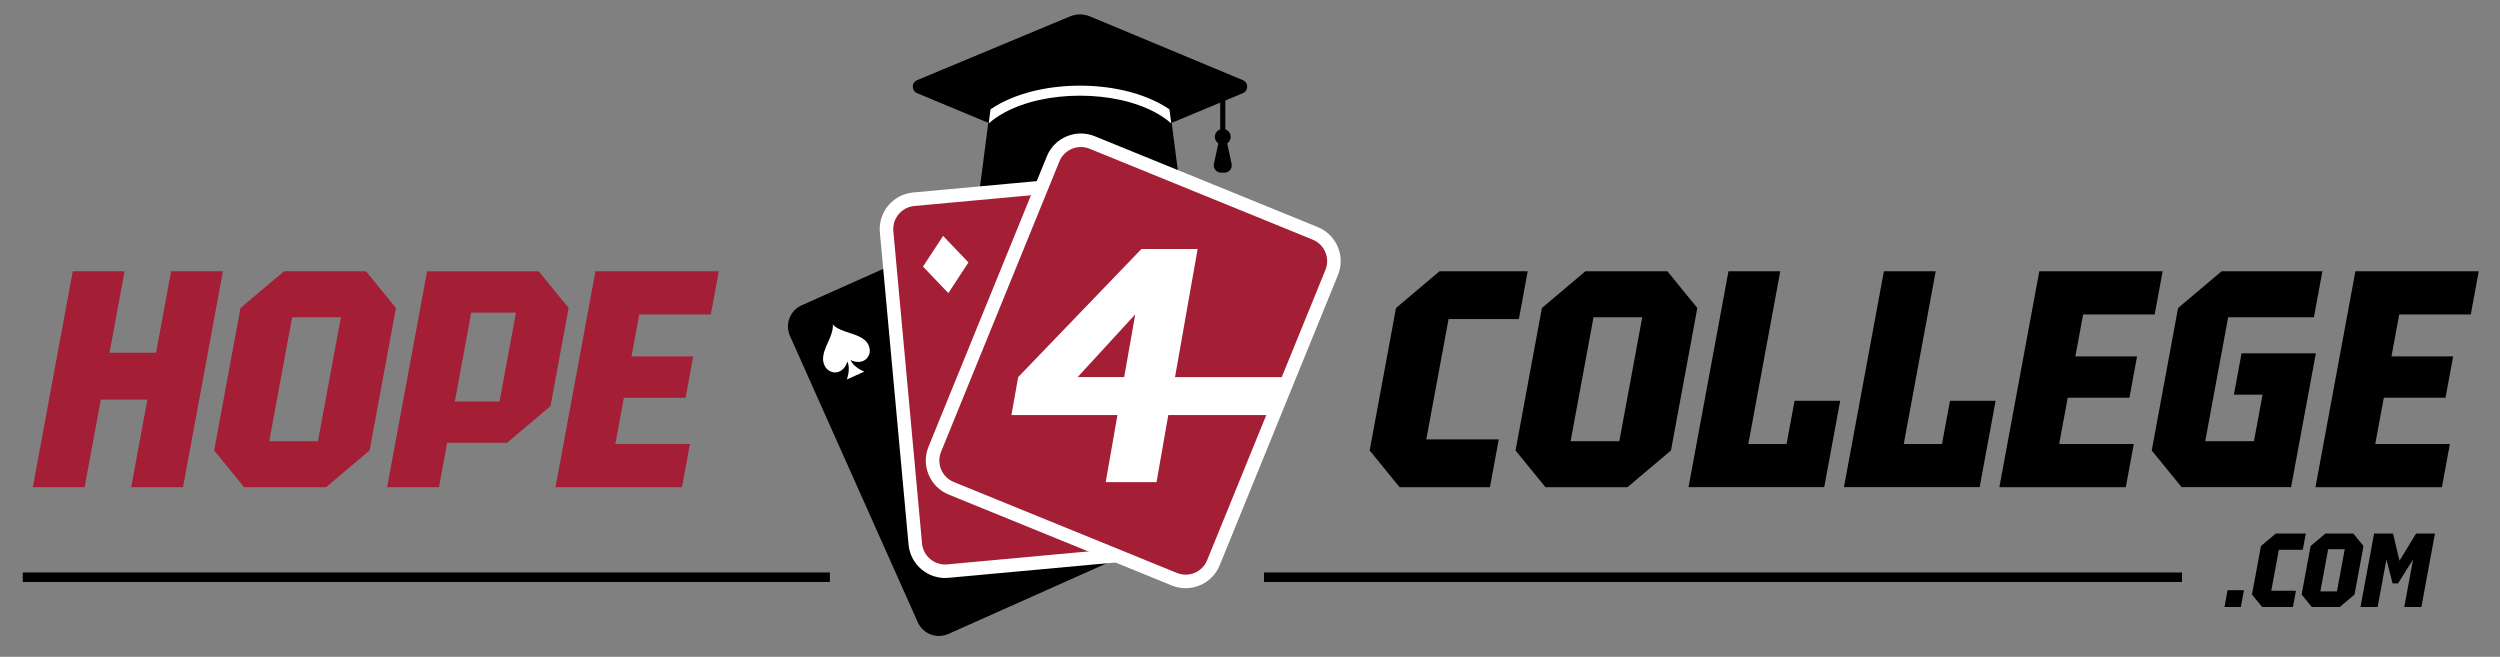
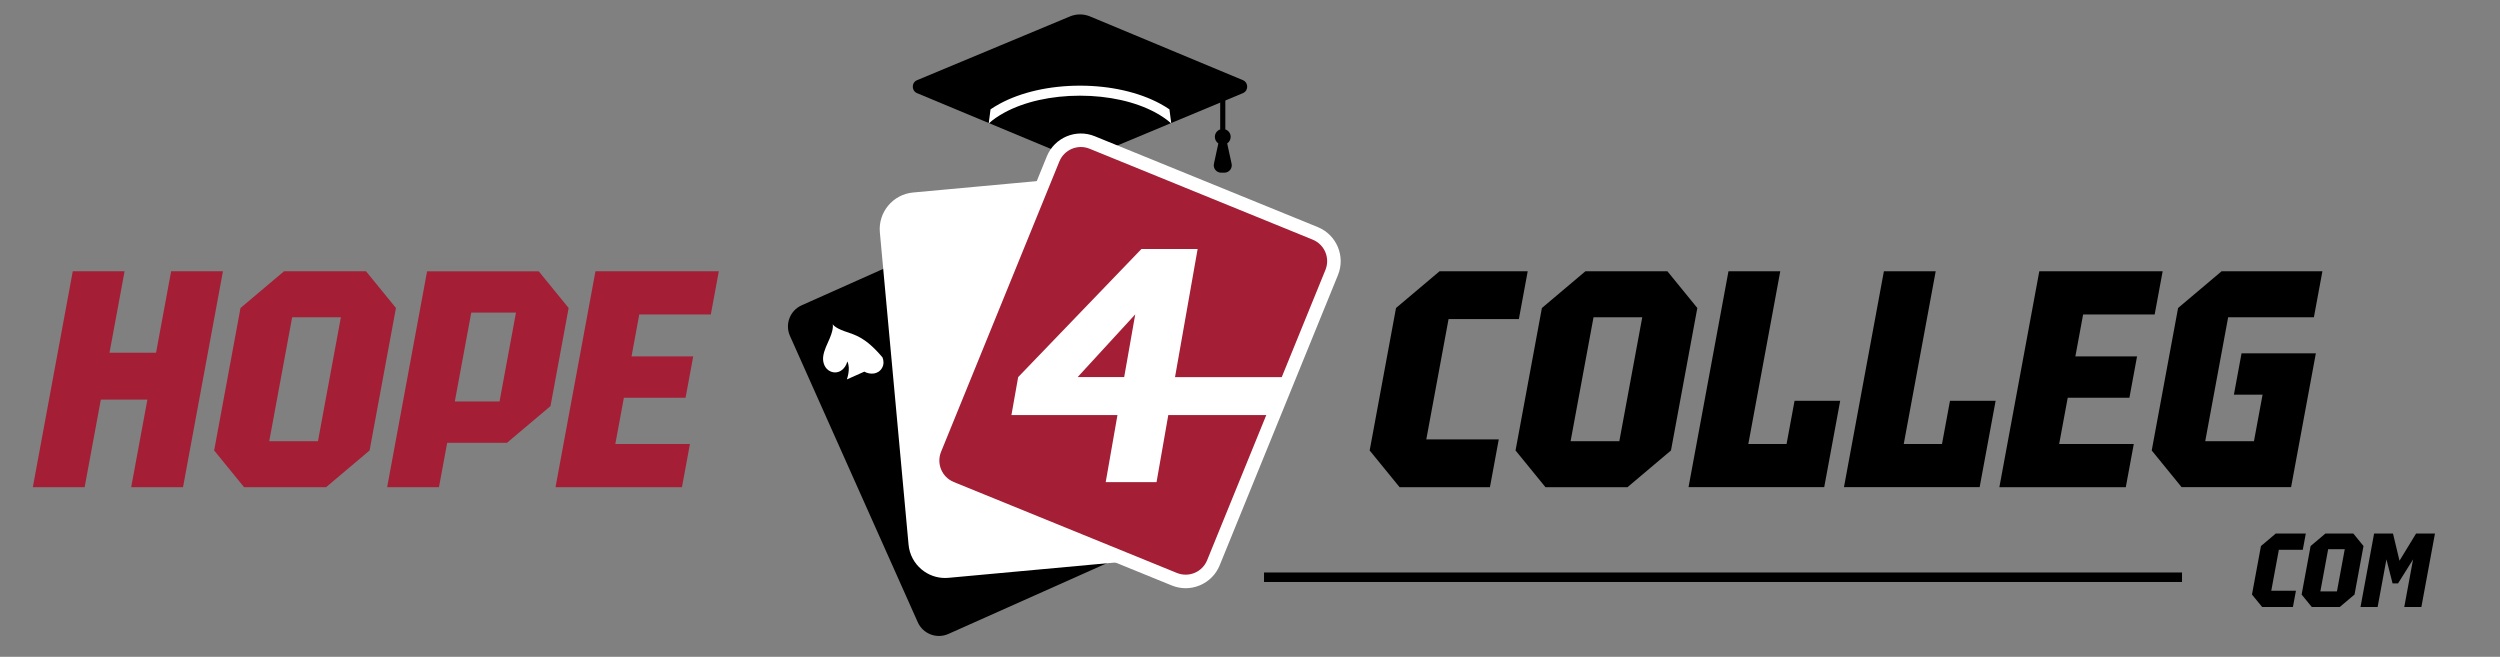
<svg xmlns="http://www.w3.org/2000/svg" version="1.1" id="Layer_2" x="0px" y="0px" viewBox="0 0 1292.87 339.65" style="enable-background:new 0 0 1292.87 339.65;" xml:space="preserve">
  <rect x="0" y="0" width="1292.87" height="339.65" fill="#808080" stroke="none" />
  <style type="text/css">
	.st0{fill:#A41E35;}
	.st1{fill:#FFFFFF;}
</style>
  <g>
    <g>
      <g>
        <g>
          <path class="st0" d="M16.98,251.94L37.63,140.3h26.79l-7.79,42.1h24.08l7.79-42.1h26.79L94.65,251.94H67.85l8.38-45.29H52.15      l-8.38,45.29H16.98z" />
          <path class="st0" d="M110.75,232.96l13.63-73.68l22.49-18.98h42.42l15.47,18.98l-13.63,73.68l-22.49,18.98h-42.42L110.75,232.96      z M151.09,164.07l-11.86,64.11h25.2l11.86-64.11H151.09z" />
          <path class="st0" d="M294.07,159.28L284.69,210l-22.49,18.98h-30.94l-4.25,22.96h-26.79l20.65-111.64h57.73L294.07,159.28z       M235.21,207.6h23.13l8.5-45.93h-23.13L235.21,207.6z" />
          <path class="st0" d="M287.29,251.94l20.65-111.64h63.79l-4.13,22.33h-37l-4.01,21.69h31.9l-3.95,21.37h-31.9l-4.43,23.92h38.59      l-4.13,22.33H287.29z" />
        </g>
      </g>
      <g>
        <path d="M708.32,232.96l13.63-73.68l22.49-18.98h45.61l-4.57,24.72h-36.36l-11.51,62.2h37.48l-4.57,24.72h-46.73L708.32,232.96z" />
        <path d="M783.76,232.96l13.63-73.68l22.49-18.98h42.42l15.47,18.98l-13.63,73.68l-22.49,18.98h-42.42L783.76,232.96z      M824.09,164.07l-11.86,64.11h25.2l11.86-64.11H824.09z" />
        <path d="M873.22,251.94l20.65-111.64h26.79l-16.52,89.31h19.78l4.13-22.33h23.6l-8.26,44.65H873.22z" />
        <path d="M953.6,251.94l20.65-111.64h26.79l-16.52,89.31h19.78l4.13-22.33h23.6l-8.26,44.65H953.6z" />
        <path d="M1033.97,251.94l20.65-111.64h63.79l-4.13,22.33h-37l-4.01,21.69h31.9l-3.95,21.37h-31.9l-4.43,23.92h38.59l-4.13,22.33     H1033.97z" />
        <path d="M1112.76,232.96l13.63-73.68l22.49-18.98h52.15l-4.4,23.76h-44.34l-11.86,64.11h25.2l4.46-24.08h-14.83l3.95-21.37h38.43     l-12.81,69.21h-56.62L1112.76,232.96z" />
-         <path d="M1197.44,251.94l20.65-111.64h63.79l-4.13,22.33h-37l-4.01,21.69h31.9l-3.95,21.37h-31.9l-4.43,23.92h38.59l-4.13,22.33     H1197.44z" />
      </g>
    </g>
    <g>
      <g>
        <path d="M553.32,81.13l-79.03-32.94c-3-1.25-3-5.5,0-6.74L553.32,8.5c3.32-1.39,7.06-1.39,10.39,0l79.03,32.94     c3,1.25,3,5.5,0,6.74l-79.03,32.94C560.38,82.52,556.64,82.52,553.32,81.13z" />
-         <polygon points="611.39,105.62 505.63,105.62 513.92,41.77 603.11,41.77    " />
        <path class="st1" d="M511.31,63.85c2.22-2.01,4.94-3.89,8.1-5.61c10.4-5.65,24.29-8.76,39.1-8.76s28.7,3.11,39.1,8.76     c3.17,1.72,5.88,3.61,8.11,5.61l-0.95-7.3c-1.45-1-3.01-1.95-4.69-2.86c-11.15-6.05-25.91-9.39-41.57-9.39     c-15.66,0-30.42,3.33-41.57,9.39c-1.67,0.91-3.23,1.87-4.69,2.86L511.31,63.85z" />
        <path d="M636.92,84.68l-2.28-10.52c1.08-0.74,1.8-1.98,1.8-3.39c0-1.79-1.16-3.3-2.76-3.86V46.37h-2.66v20.55     c-1.6,0.55-2.76,2.06-2.76,3.86c0,1.41,0.71,2.65,1.8,3.39l-2.28,10.52c-0.5,2.31,1.2,4.49,3.56,4.61c0.68,0.04,1.37,0.03,2.05,0     C635.72,89.17,637.42,86.99,636.92,84.68z" />
      </g>
      <g>
        <path d="M604.24,277.05l-113.78,50.79c-6.05,2.7-13.14-0.01-15.84-6.06l-66.09-148.06c-2.7-6.05,0.01-13.14,6.06-15.84     l113.78-50.79c6.05-2.7,13.14,0.01,15.84,6.06l66.09,148.06C613,267.26,610.29,274.35,604.24,277.05z" />
-         <path class="st1" d="M436.96,171.37c-5.45-1.89-6.34-3.71-6.34-3.71l-0.02,0.01c0,0,0.76,1.88-1.47,7.2     c-1.29,3.09-3.03,6.22-3.43,9.59c-0.36,3.04,0.88,6.42,3.87,7.66c4.04,1.68,7.71-1.33,8.61-5.2c1.88,3.7-0.24,9.31-0.24,9.31     l9.04-4.03c0,0-5.66-2.2-7.09-6.04c3.14,1.73,7.29,1.42,9.19-1.96c0.96-1.71,0.92-3.64,0.21-5.42     C447.55,174.39,442.41,173.26,436.96,171.37z" />
+         <path class="st1" d="M436.96,171.37c-5.45-1.89-6.34-3.71-6.34-3.71l-0.02,0.01c0,0,0.76,1.88-1.47,7.2     c-1.29,3.09-3.03,6.22-3.43,9.59c-0.36,3.04,0.88,6.42,3.87,7.66c4.04,1.68,7.71-1.33,8.61-5.2c1.88,3.7-0.24,9.31-0.24,9.31     l9.04-4.03c3.14,1.73,7.29,1.42,9.19-1.96c0.96-1.71,0.92-3.64,0.21-5.42     C447.55,174.39,442.41,173.26,436.96,171.37z" />
      </g>
      <g>
        <path class="st1" d="M631.76,266.78l-14.84-161.46c-0.96-10.43-10.23-18.13-20.64-17.17L472.19,99.55     c-10.42,0.96-18.13,10.22-17.17,20.64l14.84,161.46c0.46,5.05,2.87,9.62,6.77,12.86c3.44,2.86,7.68,4.39,12.11,4.39     c0.59,0,1.18-0.03,1.77-0.08l124.08-11.41h0C625.01,286.46,632.71,277.2,631.76,266.78z" />
-         <path class="st0" d="M613.95,280.46l-124.08,11.41c-6.59,0.61-12.43-4.25-13.04-10.84l-14.84-161.46     c-0.61-6.59,4.25-12.43,10.84-13.04l124.08-11.41c6.59-0.61,12.43,4.25,13.04,10.84l14.84,161.46     C625.4,274.01,620.54,279.85,613.95,280.46z" />
        <path class="st1" d="M477.33,137.87L487.72,122l13.11,13.71l-10.39,15.87L477.33,137.87z" />
      </g>
      <g>
        <path class="st1" d="M681.52,117.46L566.12,70.44c-9.7-3.95-20.8,0.72-24.75,10.42l-61.19,150.15c-1.91,4.7-1.88,9.86,0.08,14.53     s5.64,8.3,10.33,10.22L606,302.78c2.31,0.94,4.74,1.41,7.17,1.41c2.5,0,4.99-0.5,7.36-1.5c4.67-1.97,8.3-5.64,10.22-10.33     l61.19-150.15C695.88,132.51,691.21,121.41,681.52,117.46z" />
        <path class="st0" d="M608.64,296.3l-115.39-47.02c-6.13-2.5-9.08-9.5-6.58-15.63L547.85,83.5c2.5-6.13,9.5-9.08,15.63-6.58     l115.39,47.02c6.13,2.5,9.08,9.5,6.58,15.63l-61.19,150.16C621.77,295.86,614.77,298.8,608.64,296.3z" />
        <path class="st1" d="M571.81,249.35l6.08-34.71h-54.83l3.48-19.62l63.73-66.24h29.08l-11.69,66.24h61.49l-8.48,19.62h-56.49     l-6.08,34.71H571.81z M557.3,195.01h24.07l5.71-32.42L557.3,195.01z" />
      </g>
    </g>
    <g>
-       <rect x="11.77" y="296.06" width="417.41" height="4.91" />
      <rect x="653.69" y="296.06" width="474.74" height="4.91" />
      <g>
-         <path d="M1150.38,313.92l1.61-8.69h8.47l-1.61,8.69H1150.38z" />
        <path d="M1164.61,307.46l4.64-25.08l7.66-6.46h15.53l-1.56,8.41h-12.38l-3.92,21.17h12.76l-1.56,8.41h-15.91L1164.61,307.46z" />
        <path d="M1190.28,307.46l4.64-25.08l7.66-6.46h14.44l5.26,6.46l-4.64,25.08l-7.66,6.46h-14.44L1190.28,307.46z M1204.01,284.01     l-4.04,21.82h8.58l4.04-21.82H1204.01z" />
        <path d="M1220.73,313.92l7.03-38h9.77l3.37,14.06l8.57-14.06h9.77l-7.03,38h-8.85l4.56-24.64l-7.78,12.43h-2.82l-3.18-12.43     l-4.56,24.64H1220.73z" />
      </g>
    </g>
  </g>
</svg>